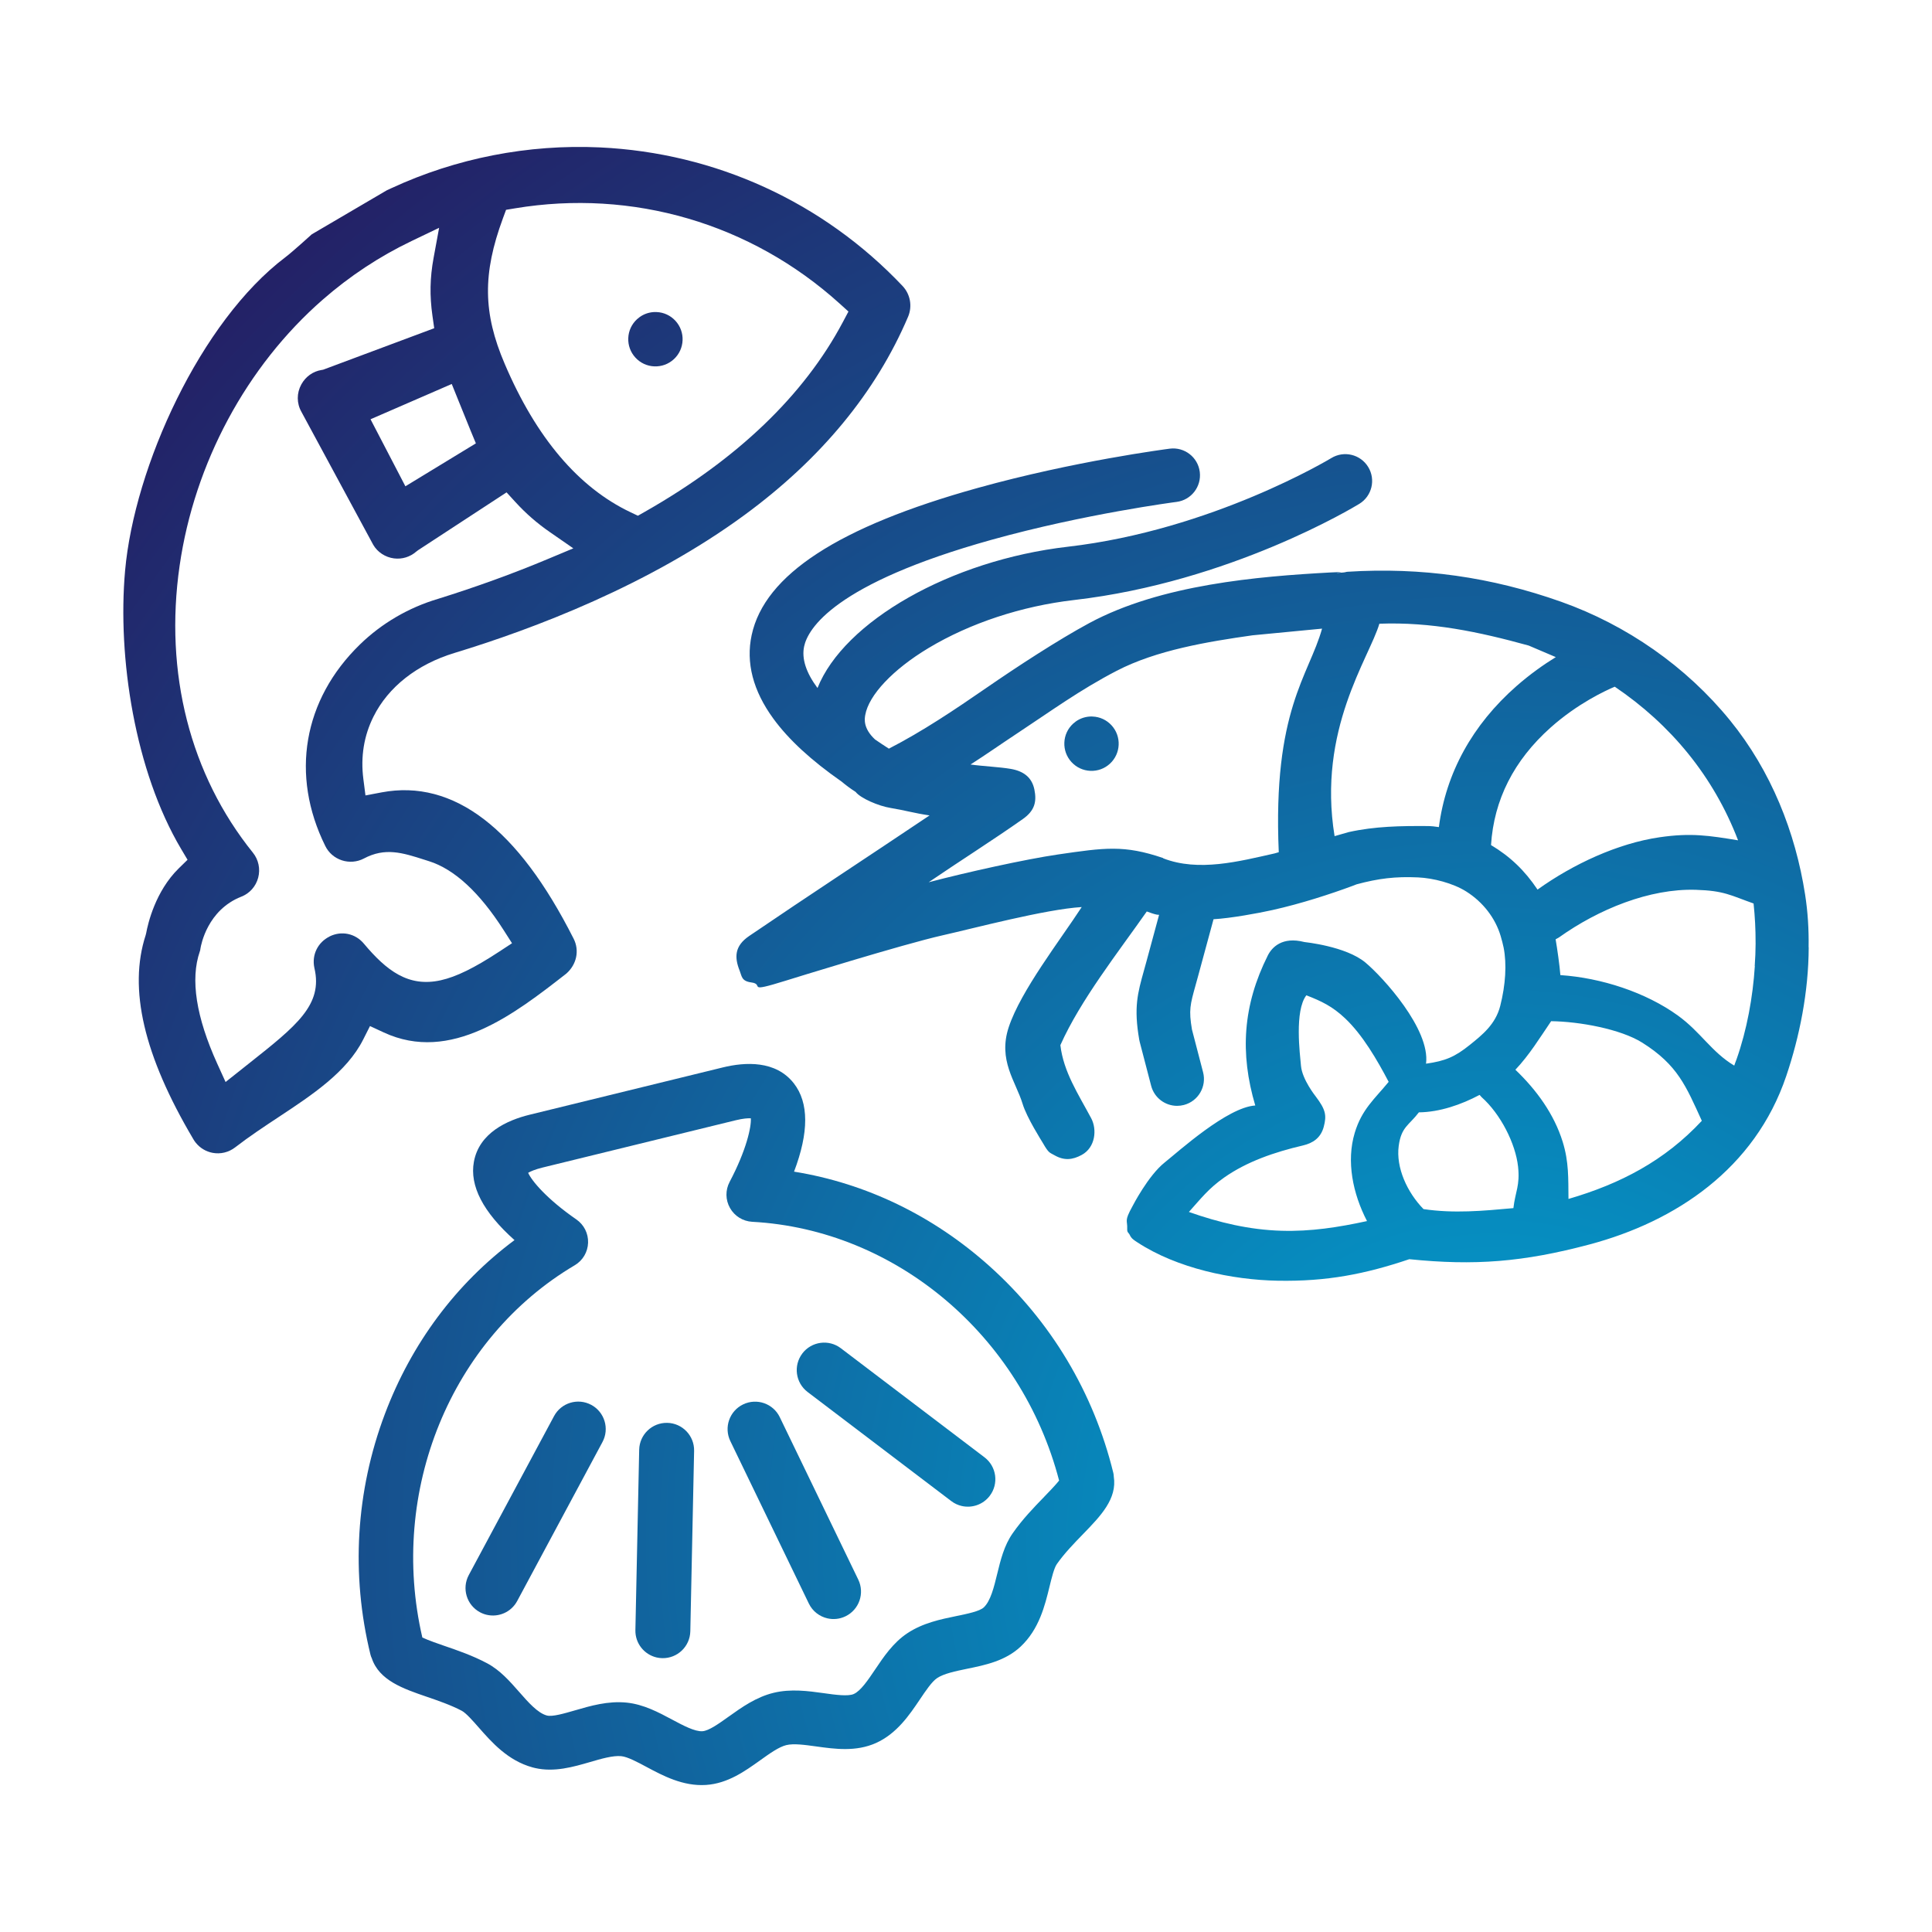
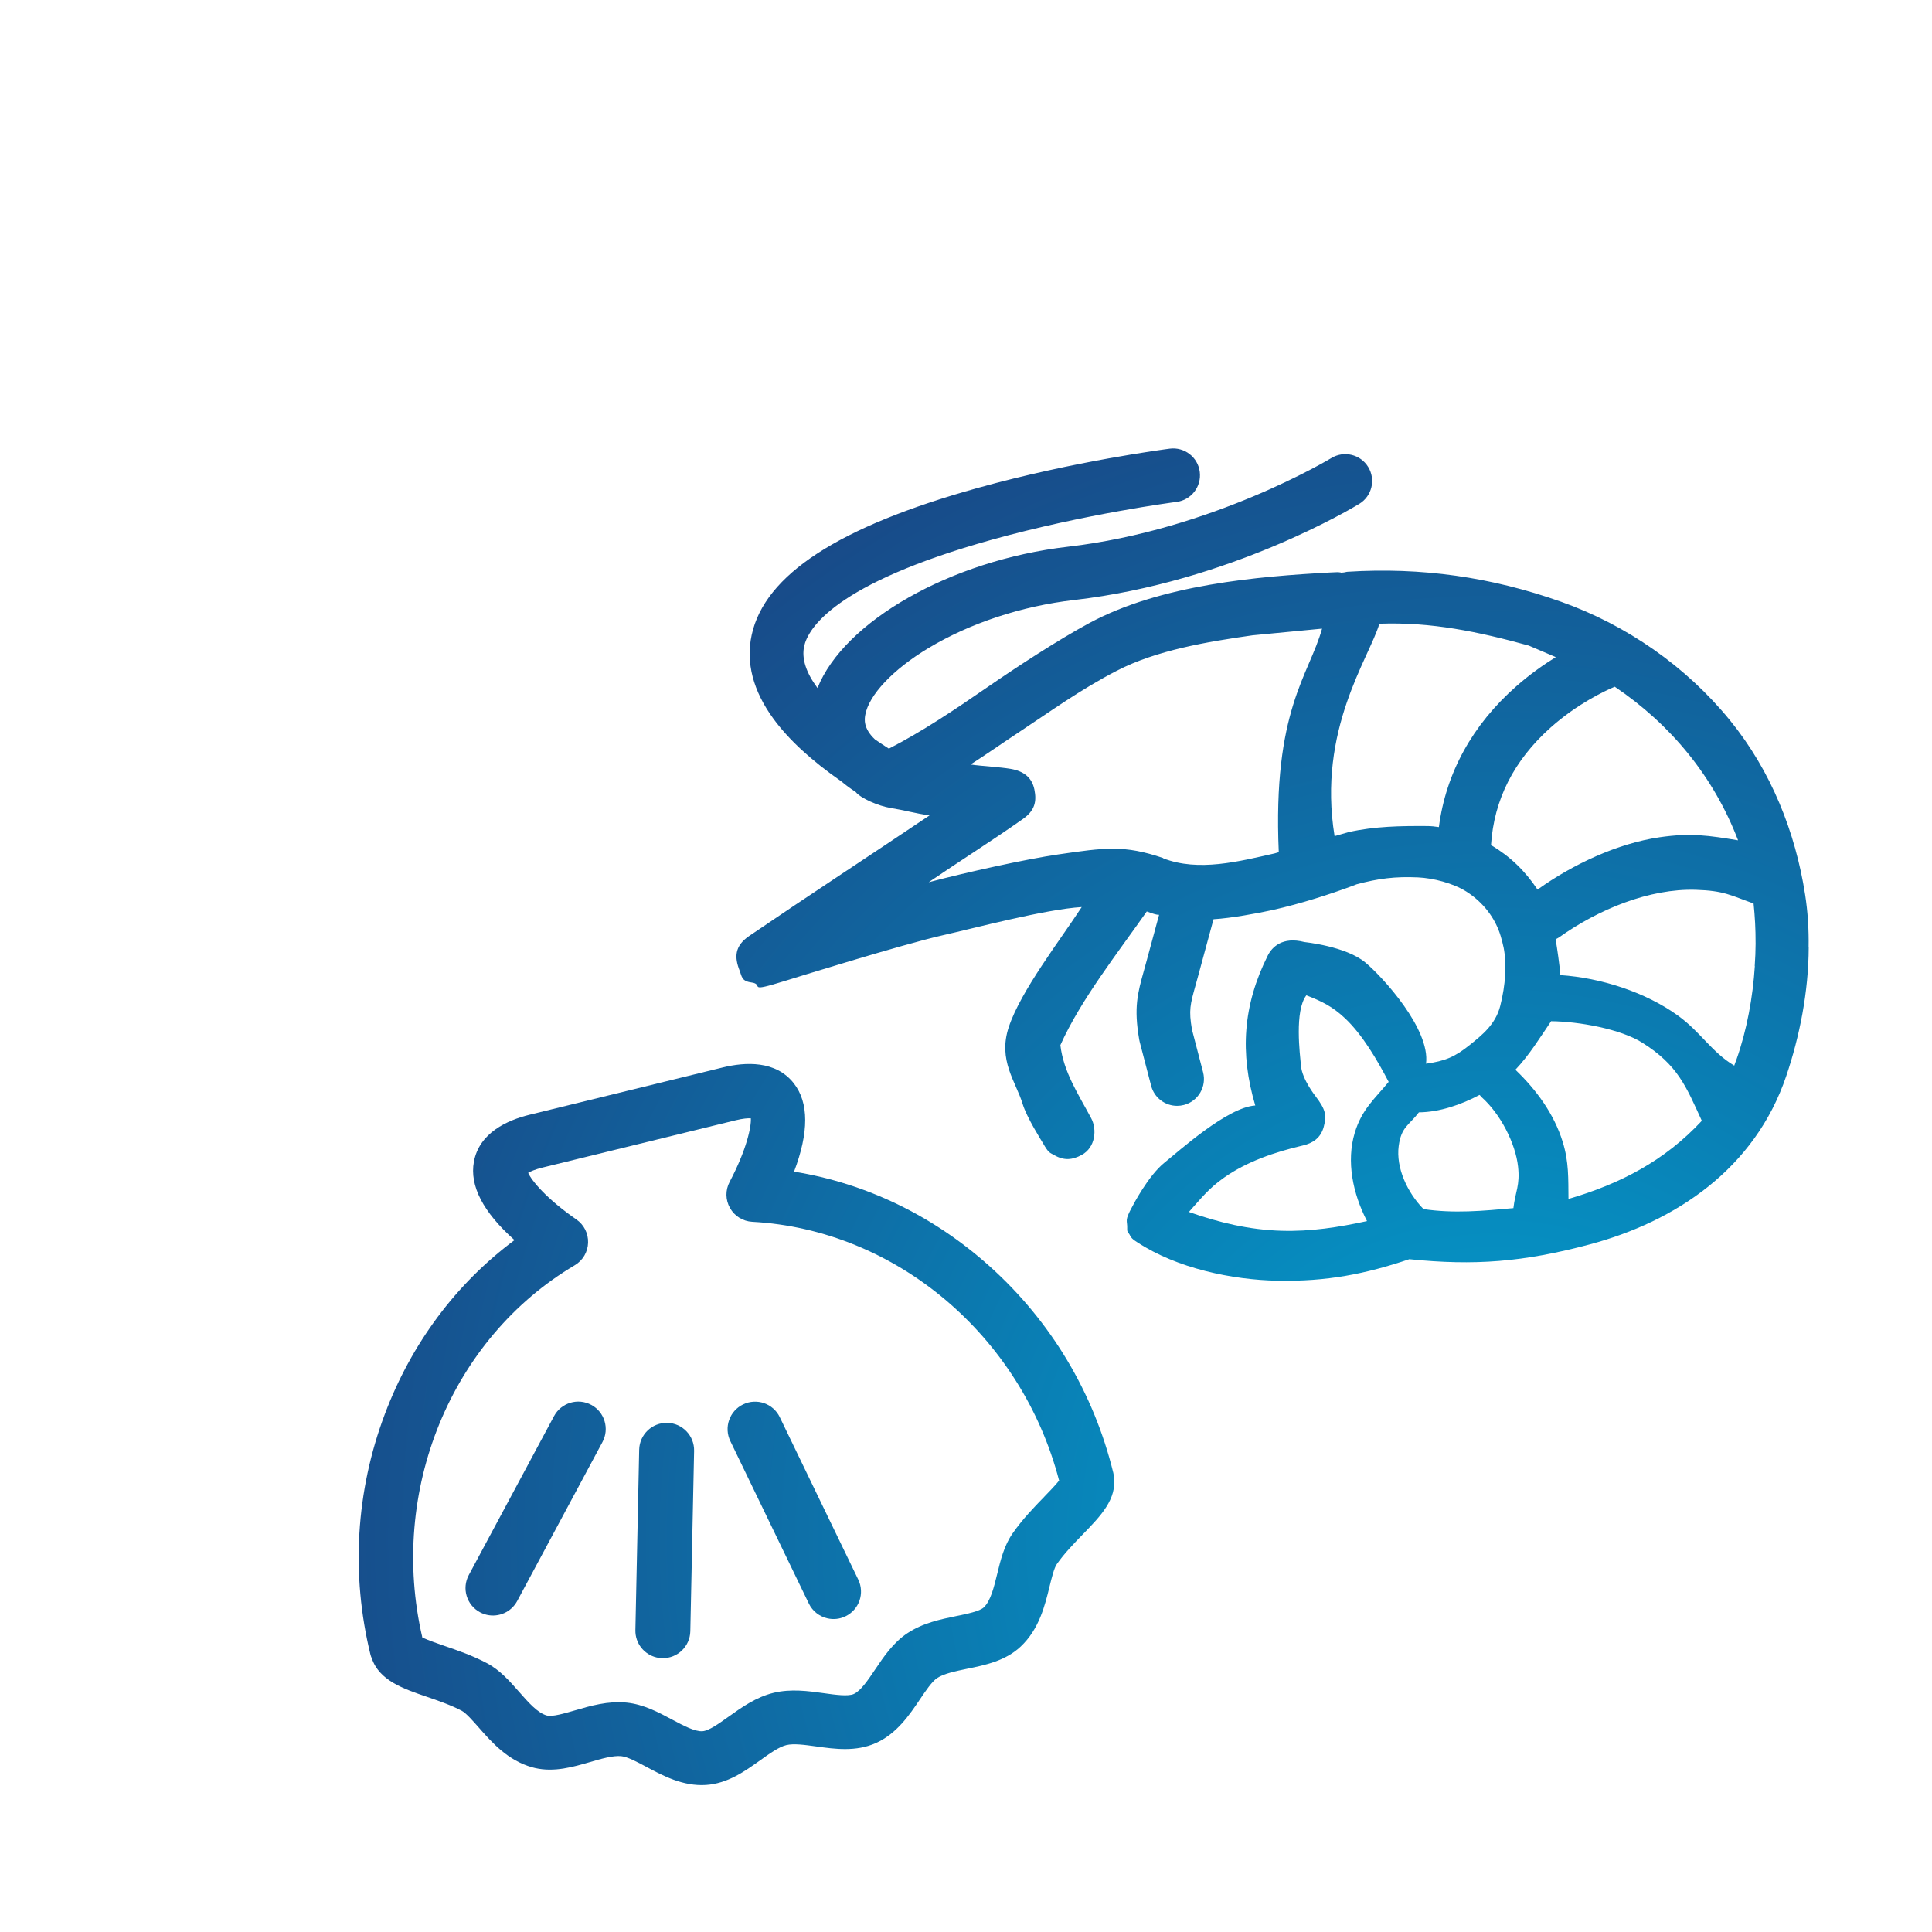
<svg xmlns="http://www.w3.org/2000/svg" xmlns:xlink="http://www.w3.org/1999/xlink" id="Calque_1" data-name="Calque 1" viewBox="0 0 1080 1080">
  <defs>
    <style>      .cls-1 {        fill: url(#Dégradé_sans_nom_4);      }      .cls-2 {        fill: url(#Dégradé_sans_nom_4-3);      }      .cls-3 {        fill: url(#Dégradé_sans_nom_4-2);      }    </style>
    <radialGradient id="Dégradé_sans_nom_4" data-name="Dégradé sans nom 4" cx="835.09" cy="860.13" fx="835.09" fy="860.13" r="1008.57" gradientUnits="userSpaceOnUse">
      <stop offset="0" stop-color="#00a3d2" />
      <stop offset="1" stop-color="#241e64" />
    </radialGradient>
    <radialGradient id="Dégradé_sans_nom_4-2" data-name="Dégradé sans nom 4" r="1008.65" xlink:href="#Dégradé_sans_nom_4" />
    <radialGradient id="Dégradé_sans_nom_4-3" data-name="Dégradé sans nom 4" r="1008.57" xlink:href="#Dégradé_sans_nom_4" />
  </defs>
-   <path class="cls-1" d="M206.82,573.57l7.67,3.56c37.52,17.42,73.16-10.35,101.79-32.65.11-.08.2-.16.3-.24,5.77-5.06,7.43-12.88,4.11-19.45-15.79-31.18-32.19-53.03-50.13-66.8-17.94-13.76-37.17-18.83-57.16-15.06l-9.1,1.72-1.18-9.19c-1.6-12.43.31-24.18,5.68-34.91,8.27-16.56,24.33-29.18,45.2-35.53,44.5-13.54,108.77-37.92,162.23-77.16,42.71-31.34,73.46-68.63,91.41-110.84,2.43-5.76,1.26-12.46-3-17.04l-.15-.17c-44.4-46.86-104.47-74.36-169.12-77.41-40.09-1.87-80.42,6.02-116.63,22.82l-2.53,1.17-41.92,24.59s-10.83,9.85-14.72,12.78c-47.45,35.83-84.47,117.12-89.65,175.32-4.3,48.32,5.43,111.96,31.41,155.64l3.51,5.9-4.91,4.8c-13.1,12.83-17.25,30.94-18.21,36.18l-.28,1.13c-9.75,29.99-1.08,67.24,26.52,113.88l.21.36c.38.64.83,1.29,1.31,1.88,2.36,2.91,5.67,4.9,9.34,5.59,4.44.85,9.05-.27,12.63-3.05,7.92-6.12,16.32-11.67,24.43-17.03,18.69-12.35,38.01-25.11,47.14-43.24l3.81-7.55ZM281.13,122.05l1.76-4.76,5-.83c65.74-10.93,131.83,8.43,181.34,53.12l5.06,4.57-3.2,6.02c-21.73,40.9-58.93,76.52-110.55,105.88l-3.95,2.25-4.11-1.95c-29.11-13.81-52.78-41.72-70.35-82.96-12.15-28.35-12.42-50.39-1-81.33ZM256.86,225.38c2.8,6.99,4.75,11.78,6.3,15.55l2.86,6.91-39.4,24-19.49-37.47,45.4-19.72,4.33,10.74ZM184.24,523.51c-6.57,3.24-10,10.21-8.54,17.36.03.18.06.27.08.37,4.76,20.47-9.95,32.13-36.66,53.28l-13.02,10.33-4.63-10.19c-11.86-26.12-15.15-47.24-9.78-62.77.25-.72.26-.85.29-1.14l.05-.38c.36-2.29,3.97-21.69,22.85-29.12,4.63-1.78,8.16-5.74,9.45-10.62,1.29-4.87.19-10.08-2.94-13.96-35.09-43.52-49.64-100.51-40.98-160.45,8.28-57.33,37.43-111.52,79.96-148.67,15.12-13.22,31.82-24.25,49.64-32.78l15.46-7.41-3.1,16.86c-2.03,11.06-2.23,21.02-.63,32.31l.99,6.95-62.12,23.2-.86.14c-4.79.77-8.91,3.71-11.3,8.06-2.67,4.85-2.65,10.6.06,15.37l40.13,74.3c2.39,4.11,6.76,6.99,11.62,7.6,4.55.57,8.98-.8,12.49-3.85l.96-.73,49.46-32.33,5.01,5.48c5.75,6.29,12.03,11.77,19.2,16.73l13.11,9.08-14.71,6.16c-19.04,7.97-39.53,15.4-60.92,22.08-16.44,4.87-31.53,13.69-43.69,25.53-31.71,30.87-38.94,72.96-19.35,112.59,1.88,3.84,5.18,6.69,9.28,8.04,4.06,1.33,8.53.97,12.27-.99,11.93-6.35,21.62-3.26,33.88.66l2.55.81c14.23,4.49,28.29,17.48,41.78,38.6l4.64,7.27-7.21,4.73c-13.9,9.12-23.96,14.04-32.63,15.97,0,0,0,0,0,0-18.06,4.02-30.25-5.3-43.01-20.51-4.76-5.68-12.45-7.29-19.12-4Z" />
-   <path class="cls-1" d="M365.76,204.8c4.05.17,7.93-1.25,10.92-4,6.17-5.67,6.57-15.31.89-21.47-2.75-2.99-6.5-4.73-10.55-4.89-1.35-.06-2.68.06-3.96.35-2.58.57-4.97,1.82-6.96,3.65-2.99,2.75-4.73,6.5-4.89,10.55-.17,4.06,1.25,7.93,4,10.92,2.75,2.99,6.5,4.73,10.55,4.9Z" />
  <path class="cls-1" d="M622.34,823.31c-10.99-44.87-34.94-84.84-69.26-115.58-31.46-28.18-69.01-46.29-109.2-52.77,8.34-21.98,8.31-38.55-.1-49.34-10.1-12.94-27.2-11.99-39.77-8.91l-107.95,26.43c-12.57,3.08-28.18,10.14-31.15,26.28-2.48,13.46,5.15,28.17,22.7,43.81-32.65,24.31-57.59,57.72-72.48,97.25-16.24,43.13-19.02,89.64-8.03,134.51.19.78.45,1.42.71,1.94,4.14,12.46,17.63,17.08,30.68,21.55,6.36,2.18,13.57,4.65,19.64,7.86,2.41,1.28,6.15,5.55,9.5,9.36,7.23,8.23,16.23,18.47,30,22.27.49.14.98.26,1.47.37,10.77,2.46,21.37-.62,30.82-3.37,5.98-1.75,12.76-3.73,17.37-3.26,3.53.36,8.95,3.25,14.19,6.06,9.05,4.84,20.32,10.87,33.16,10.03,12.14-.79,21.78-7.69,30.28-13.77,5.38-3.85,10.46-7.48,14.62-8.5,4.13-1.01,10.29-.15,16.81.75,10.36,1.44,22.11,3.07,33.26-1.9,11.72-5.24,18.83-15.81,24.59-24.36,3.31-4.92,6.72-10,9.65-11.96,3.77-2.52,10.35-3.87,16.71-5.19l.09-.02c10-2.04,21.34-4.35,29.89-12.39,10.34-9.71,13.55-22.89,16.15-33.55,1.19-4.86,2.54-10.36,4.06-12.54,4.18-5.99,9.75-11.72,14.66-16.78,9.85-10.14,19.17-19.74,17.19-32.22,0-.58-.07-1.27-.26-2.06ZM583.81,836.63c-5.71,5.88-12.19,12.55-17.75,20.53-4.76,6.82-6.73,14.9-8.63,22.72-1.81,7.42-3.68,15.09-7.5,18.67-2.29,2.16-9.2,3.58-15.35,4.84-8.79,1.81-18.75,3.85-27.43,9.64-7.88,5.25-13.21,13.18-17.91,20.17l-.07.1c-3.94,5.85-8.01,11.91-11.9,13.65-3.18,1.44-10.38.44-16.72-.45l-.12-.02c-8.6-1.19-18.35-2.54-28.06-.17-9.78,2.39-17.85,8.16-24.96,13.24l-.13.09c-5.43,3.88-11.05,7.9-14.61,8.12-4.26.28-10.71-3.17-17.01-6.53-7.44-3.98-15.87-8.5-25.35-9.46-10.42-1.06-20.19,1.8-28.8,4.31l-.15.04c-5.95,1.72-12.69,3.7-15.72,2.84-5.11-1.41-10.35-7.38-15.42-13.16-5.26-5.99-10.69-12.18-17.97-16.05-8.14-4.32-16.56-7.2-23.99-9.75-2.41-.83-8.9-3.05-12.17-4.62-18.96-81.75,15.84-167.05,85.2-208.1h0c4.49-2.66,7.28-7.37,7.45-12.58.17-5.21-2.29-10.08-6.56-13.03-16.59-11.46-25.07-21.73-26.94-26.06,1.3-.77,3.82-1.9,8.04-2.94l107.95-26.43c4.23-1.03,6.99-1.19,8.49-1.11.34,4.7-2.43,17.72-11.85,35.55-2.44,4.61-2.37,10.07.21,14.61,2.56,4.52,7.19,7.4,12.41,7.7,80.31,4.36,150.45,63.67,171.56,144.66-2.21,2.77-6.58,7.26-8.24,8.96Z" />
-   <path class="cls-1" d="M448.51,756.61c-5.13,6.75-3.81,16.39,2.94,21.52l80.32,60.99c1.79,1.36,3.79,2.27,5.85,2.74,5.7,1.3,11.9-.73,15.66-5.69,5.13-6.75,3.81-16.39-2.94-21.52l-80.32-60.99c-6.75-5.13-16.39-3.81-21.52,2.94Z" />
  <path class="cls-3" d="M435.91,792.21c-3.69-7.64-12.87-10.83-20.51-7.14-7.64,3.69-10.83,12.87-7.14,20.51l43.88,90.8c2.11,4.37,6.02,7.29,10.41,8.29,3.28.75,6.83.43,10.09-1.15,7.64-3.69,10.83-12.87,7.14-20.51l-43.88-90.8Z" />
  <path class="cls-1" d="M372.99,795.39c-8.48-.18-15.5,6.55-15.68,15.03l-2.12,100.83c-.16,7.41,4.96,13.7,11.91,15.29,1,.23,2.04.36,3.11.38,8.48.18,15.5-6.55,15.68-15.03l2.12-100.83c.18-8.48-6.55-15.5-15.03-15.68Z" />
  <path class="cls-2" d="M330.51,785.33c-7.47-4.01-16.78-1.2-20.79,6.27l-47.67,88.87c-4.01,7.47-1.2,16.78,6.27,20.79,1.24.67,2.53,1.14,3.84,1.44,6.58,1.5,13.6-1.49,16.95-7.72l47.67-88.87c4.01-7.47,1.2-16.78-6.27-20.79Z" />
  <path class="cls-1" d="M1011.02,529.52c.17-9.84-.43-19.71-1.96-29.49-5.41-34.79-18.94-69.02-41.95-97.32-24.49-30.12-57.85-53.35-94.41-66.31-39.03-13.84-78.1-19.4-119.48-16.78-1.5.1,0,.37-5.19.6-3.9.17,8.44-.9-4.33-.21-40.47,2.2-94.74,6.73-134.77,28.29-17.35,9.35-40.53,24.49-57.42,36.15-17.71,12.23-35.84,24.4-54.62,34.05-2.7-1.73-5.29-3.44-7.76-5.15-6.73-6.29-5.82-11.54-5.45-13.65,1.96-11.16,15.5-25.5,35.32-37.41,23.22-13.95,52.12-23.49,81.39-26.87,87.34-10.07,156.57-51.99,159.48-53.77,7.06-4.32,9.28-13.55,4.96-20.61-4.32-7.06-13.55-9.29-20.62-4.97-.66.4-66.72,40.26-147.25,49.55-65.77,7.59-125.19,41.86-139.97,78.98-6.37-8.55-8.95-16.41-7.47-23.28,2.1-9.71,16.51-34.97,104.88-59.6,51.76-14.43,102.68-21.07,103.31-21.15,8.22-1.05,14.02-8.57,12.97-16.79-1.05-8.22-8.57-14.03-16.79-12.97-2.15.28-53.37,6.94-107.25,21.93-77.82,21.65-119.18,48.55-126.45,82.25-3.33,15.44.76,31.18,12.16,46.79,8.56,11.72,21.15,23.31,38.2,35.2,2.29,1.95,4.87,3.86,7.77,5.72,2.74,3.53,12.72,7.86,19.6,8.97,8.04,1.3,13.14,2.92,21.72,4.15-33.19,22.3-68.21,45.17-100.85,67.41-8.26,5.63-8.28,11.96-5.31,19.41,1.24,3.11.98,5.81,6.52,6.55,7.73,1.02-3.83,6.19,19.41-1.04,2.45-.76,65.28-20.31,87.59-25.32,17.65-3.97,57.37-14.53,77.69-15.78-12.15,18.65-34.04,46.79-40.78,67.08-6.18,18.59,3.93,30.4,7.74,42.94,2.35,7.75,10.71,20.81,11.3,21.84,3.39,5.89,3.75,5.29,6.48,6.86,5.47,3.16,10.16,2.6,15.26-.16,7.64-4.13,8.67-14.19,5.28-20.54-7.24-13.55-15.46-25.86-17.21-40.83,11.27-25.24,32.38-52,48.3-74.72,1.83.66,3.85,1.43,5.65,1.78l1.23.1-6.96,25.68c-.51,1.89-1,3.62-1.44,5.22-3.63,12.98-5.82,20.82-2.7,38.9.07.42.16.83.27,1.24l6.39,24.52c1.76,6.75,7.84,11.22,14.51,11.22,1.25,0,2.52-.16,3.79-.49,8.02-2.09,12.82-10.28,10.73-18.3l-6.22-23.89c-1.84-10.92-1.04-13.78,2.13-25.13.47-1.67.97-3.48,1.5-5.44l8.43-31.07c9.61-.55,24.85-3.33,32.97-5.14,15.96-3.56,32.62-8.99,44.86-13.54,1.36-.51,1.94-.74,2.13-.83,12.18-3.27,21.6-4.46,34.42-3.87,8.34.39,19.41,3.16,26.91,7.89,9.35,5.9,16.25,14.87,19.21,24.85.66,2.22,1.22,4.39,1.67,6.51,1.8,9.25,1.1,20.74-1.9,32.57-2.62,10.33-10.1,16.25-17,21.8-8.42,6.77-13.76,8.98-24.48,10.51,2.49-19.22-24.11-48.37-33.87-56.53-10.95-9.16-33.98-11.43-34.19-11.49-12.26-3.15-18.06,2.89-20.39,7.53-13.97,27.89-15.67,54.66-7.01,83.86-15.62.95-42.83,25.63-50.66,31.87-9.22,7.34-17.86,24.23-18.02,24.53-4.73,8.55-2.68,7.44-2.91,12.65-.09,2.06.88,2.06,1.45,3.34.88,1.97,2.41,2.92,4.18,4.07,22.28,14.62,53.15,21.02,78.39,21.49,27.69.52,49.07-3.75,73.7-12.03,36.38,3.71,63.66,1.64,100.78-8.26,48.05-12.81,92.37-42.23,109.92-94.15,7.39-21.87,12.47-46.88,12.55-71.98h-.04ZM714.85,476.39l-2.37.68c-19.78,4.45-42.48,10.41-62.2,2.75-.16-.06.07-.12-.11-.18-21.8-7.4-32.53-5.81-58.84-1.97-18.08,2.64-51.05,9.95-71.8,15.41-.02,0-.23.05-.37.08,17-11.6,36.25-23.77,52.62-35.32,6.64-4.68,7.83-9.69,6.45-16.48-1.38-6.79-6.06-10.32-13.24-11.55-6.35-1.09-15.58-1.47-22.45-2.45,8.96-5.73,17.1-11.49,26.11-17.43,18.61-12.28,34.99-24.27,55.58-34.95,22.25-11.54,50.79-16.27,75.94-19.84l38.87-3.73c-7.33,26.28-27.67,45.53-24.2,124.97ZM804.34,462.35c-2.17-.35-4.29-.56-6.28-.58-15.04-.1-29.46.11-44.2,3.39l-7.82,2.25c-9.72-59.44,19.34-99.47,25.04-118.75,29.03-1.06,55.48,4.49,83.47,12.21l15.15,6.46c-6.81,4.2-14.41,9.56-21.97,16.19-24.71,21.7-39.47,48.64-43.39,78.83ZM833.49,472.41c1.61-25.33,12.78-47.4,33.33-65.72,15.08-13.45,30.75-20.68,35.84-22.82,31.26,21.12,55.2,50.03,68.93,85.87-16.2-2.65-26.31-4.28-43.97-1.69-23.32,3.41-48.28,15-68.13,29.24-7.11-10.63-15.27-18.48-25.99-24.88ZM764.17,682.59c-16.02,3.47-31.33,5.9-47.86,5.41-17.87-.53-34.75-4.52-51.71-10.51,6.75-7.49,10.92-13.05,19.71-19.23,12.8-8.99,28.21-14.23,44.08-17.95,5.43-1.27,9.95-4.15,11.61-10.49,1.66-6.34,1.11-9.48-4.55-16.96-.08-.11-7.51-9.41-8.19-17.02-.59-6.65-3.7-30.76,3-39.46,8.33,3.24,14.48,6.1,21.66,12.88,9.83,9.28,17.96,23.33,24.35,35.5-7.89,9.63-14.98,15.3-18.96,28.48-4.79,15.9-1.11,34.01,6.86,49.35ZM846,675.35c-17.05,1.55-33.24,3.07-50.25.54-9.13-9.35-15.48-23.19-13.86-35.32,1.43-10.7,5.75-11.48,11.28-18.76,11.62-.12,23.74-4.33,33.9-9.74.33.21.83.96,1.13,1.22,10.66,9.47,18.98,25.96,20.4,38.81,1.18,10.66-1.53,13.95-2.6,23.25ZM876.79,670.2c-.14-11.41.28-20.62-3.26-32-4.81-15.44-14.57-28.88-26.42-40.21,7.8-8.24,13.58-17.72,19.98-27.14,15.77.19,38.82,4.37,50.99,12.03,19.84,12.5,24.44,24.38,33.25,43.65-20.77,22.33-45.59,35.25-74.54,43.68ZM981.4,527.18c-.02,4.29-.19,8.56-.5,12.82h.07c-1.12,17.49-4.46,35.79-10.22,52.13-.47,1.33-.9,2.25-1.3,3.55-12.76-7.66-18.71-18.74-31.5-27.99-17.97-12.99-42.88-21.08-65.69-22.6-.4-5.29-1.77-14.87-2.66-20.01.41-.27,1.36-.69,1.84-1.03,22.19-15.82,50.66-27.43,76.52-26.64,15.89.49,19.42,3.09,32.3,7.65.77,7.32,1.15,14.6,1.12,21.84,0,.09,0,.18,0,.27Z" />
-   <path class="cls-1" d="M610.79,400.54c-1.35-.06-2.68.06-3.96.35-2.58.57-4.97,1.82-6.96,3.65-2.99,2.75-4.73,6.5-4.89,10.55-.17,4.06,1.25,7.93,4,10.92,2.75,2.99,6.5,4.73,10.55,4.9,4.05.17,7.93-1.25,10.92-4,6.17-5.67,6.57-15.31.89-21.47-2.75-2.99-6.5-4.73-10.55-4.89Z" />
</svg>